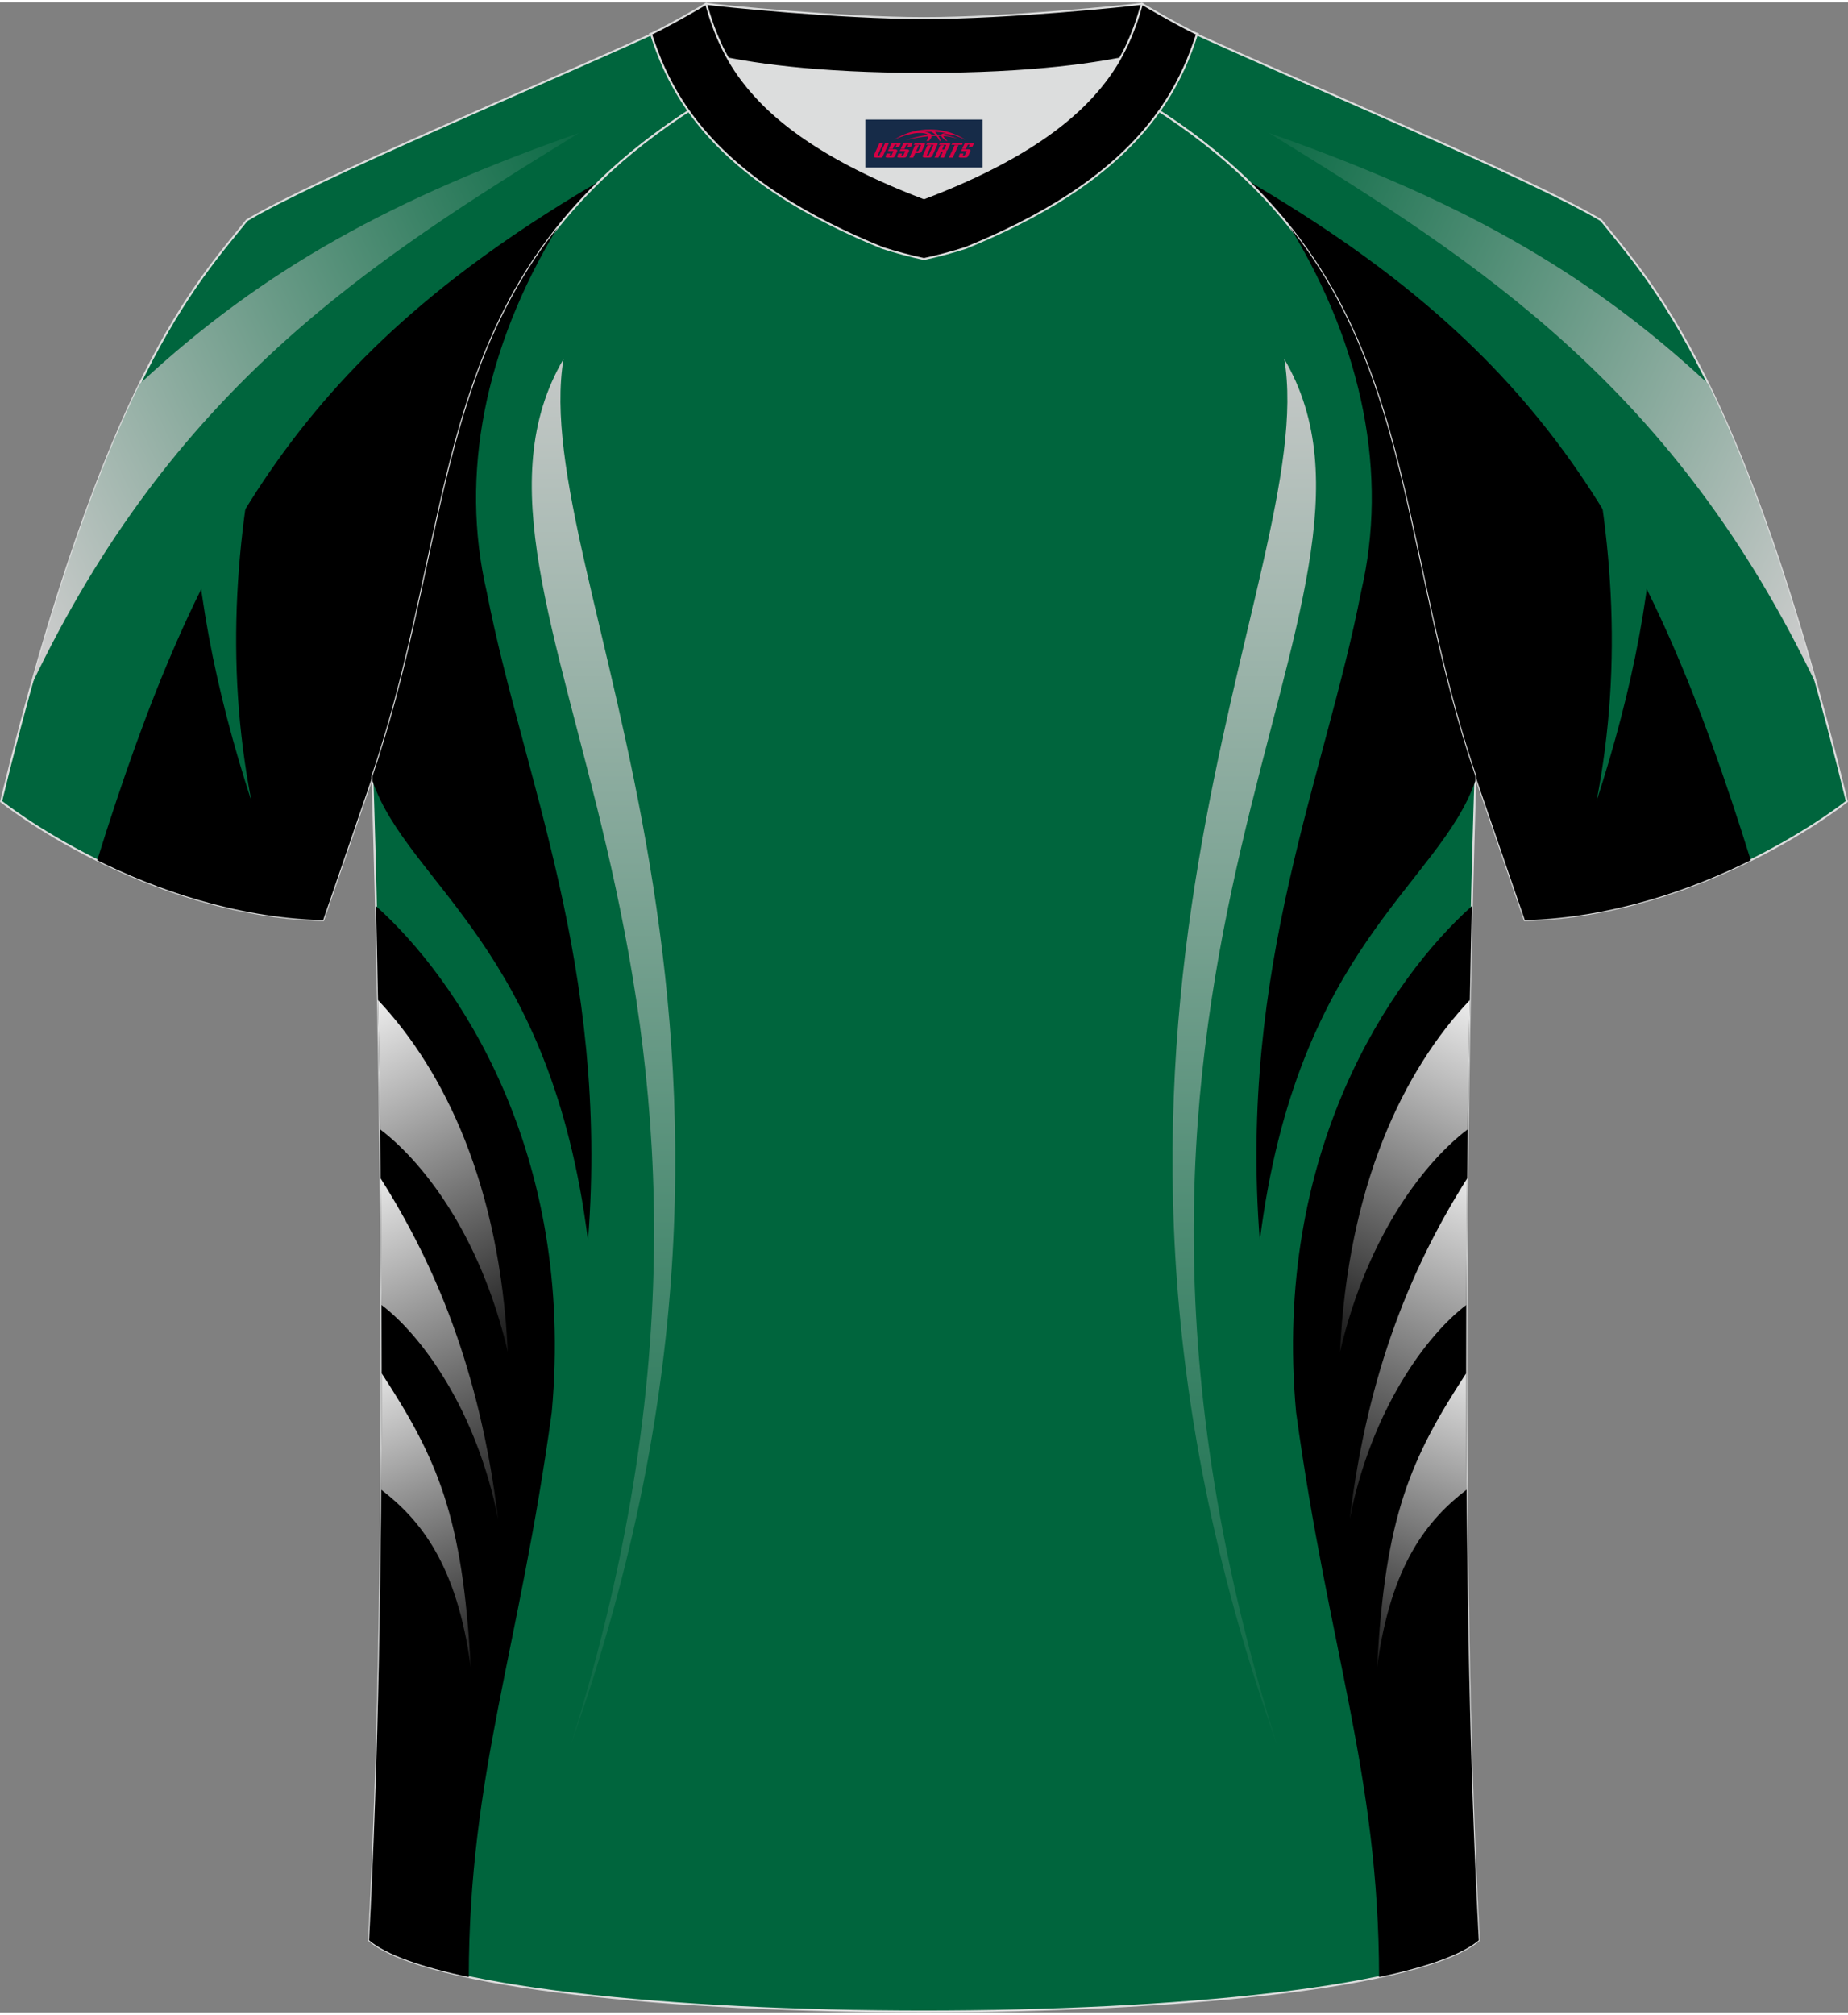
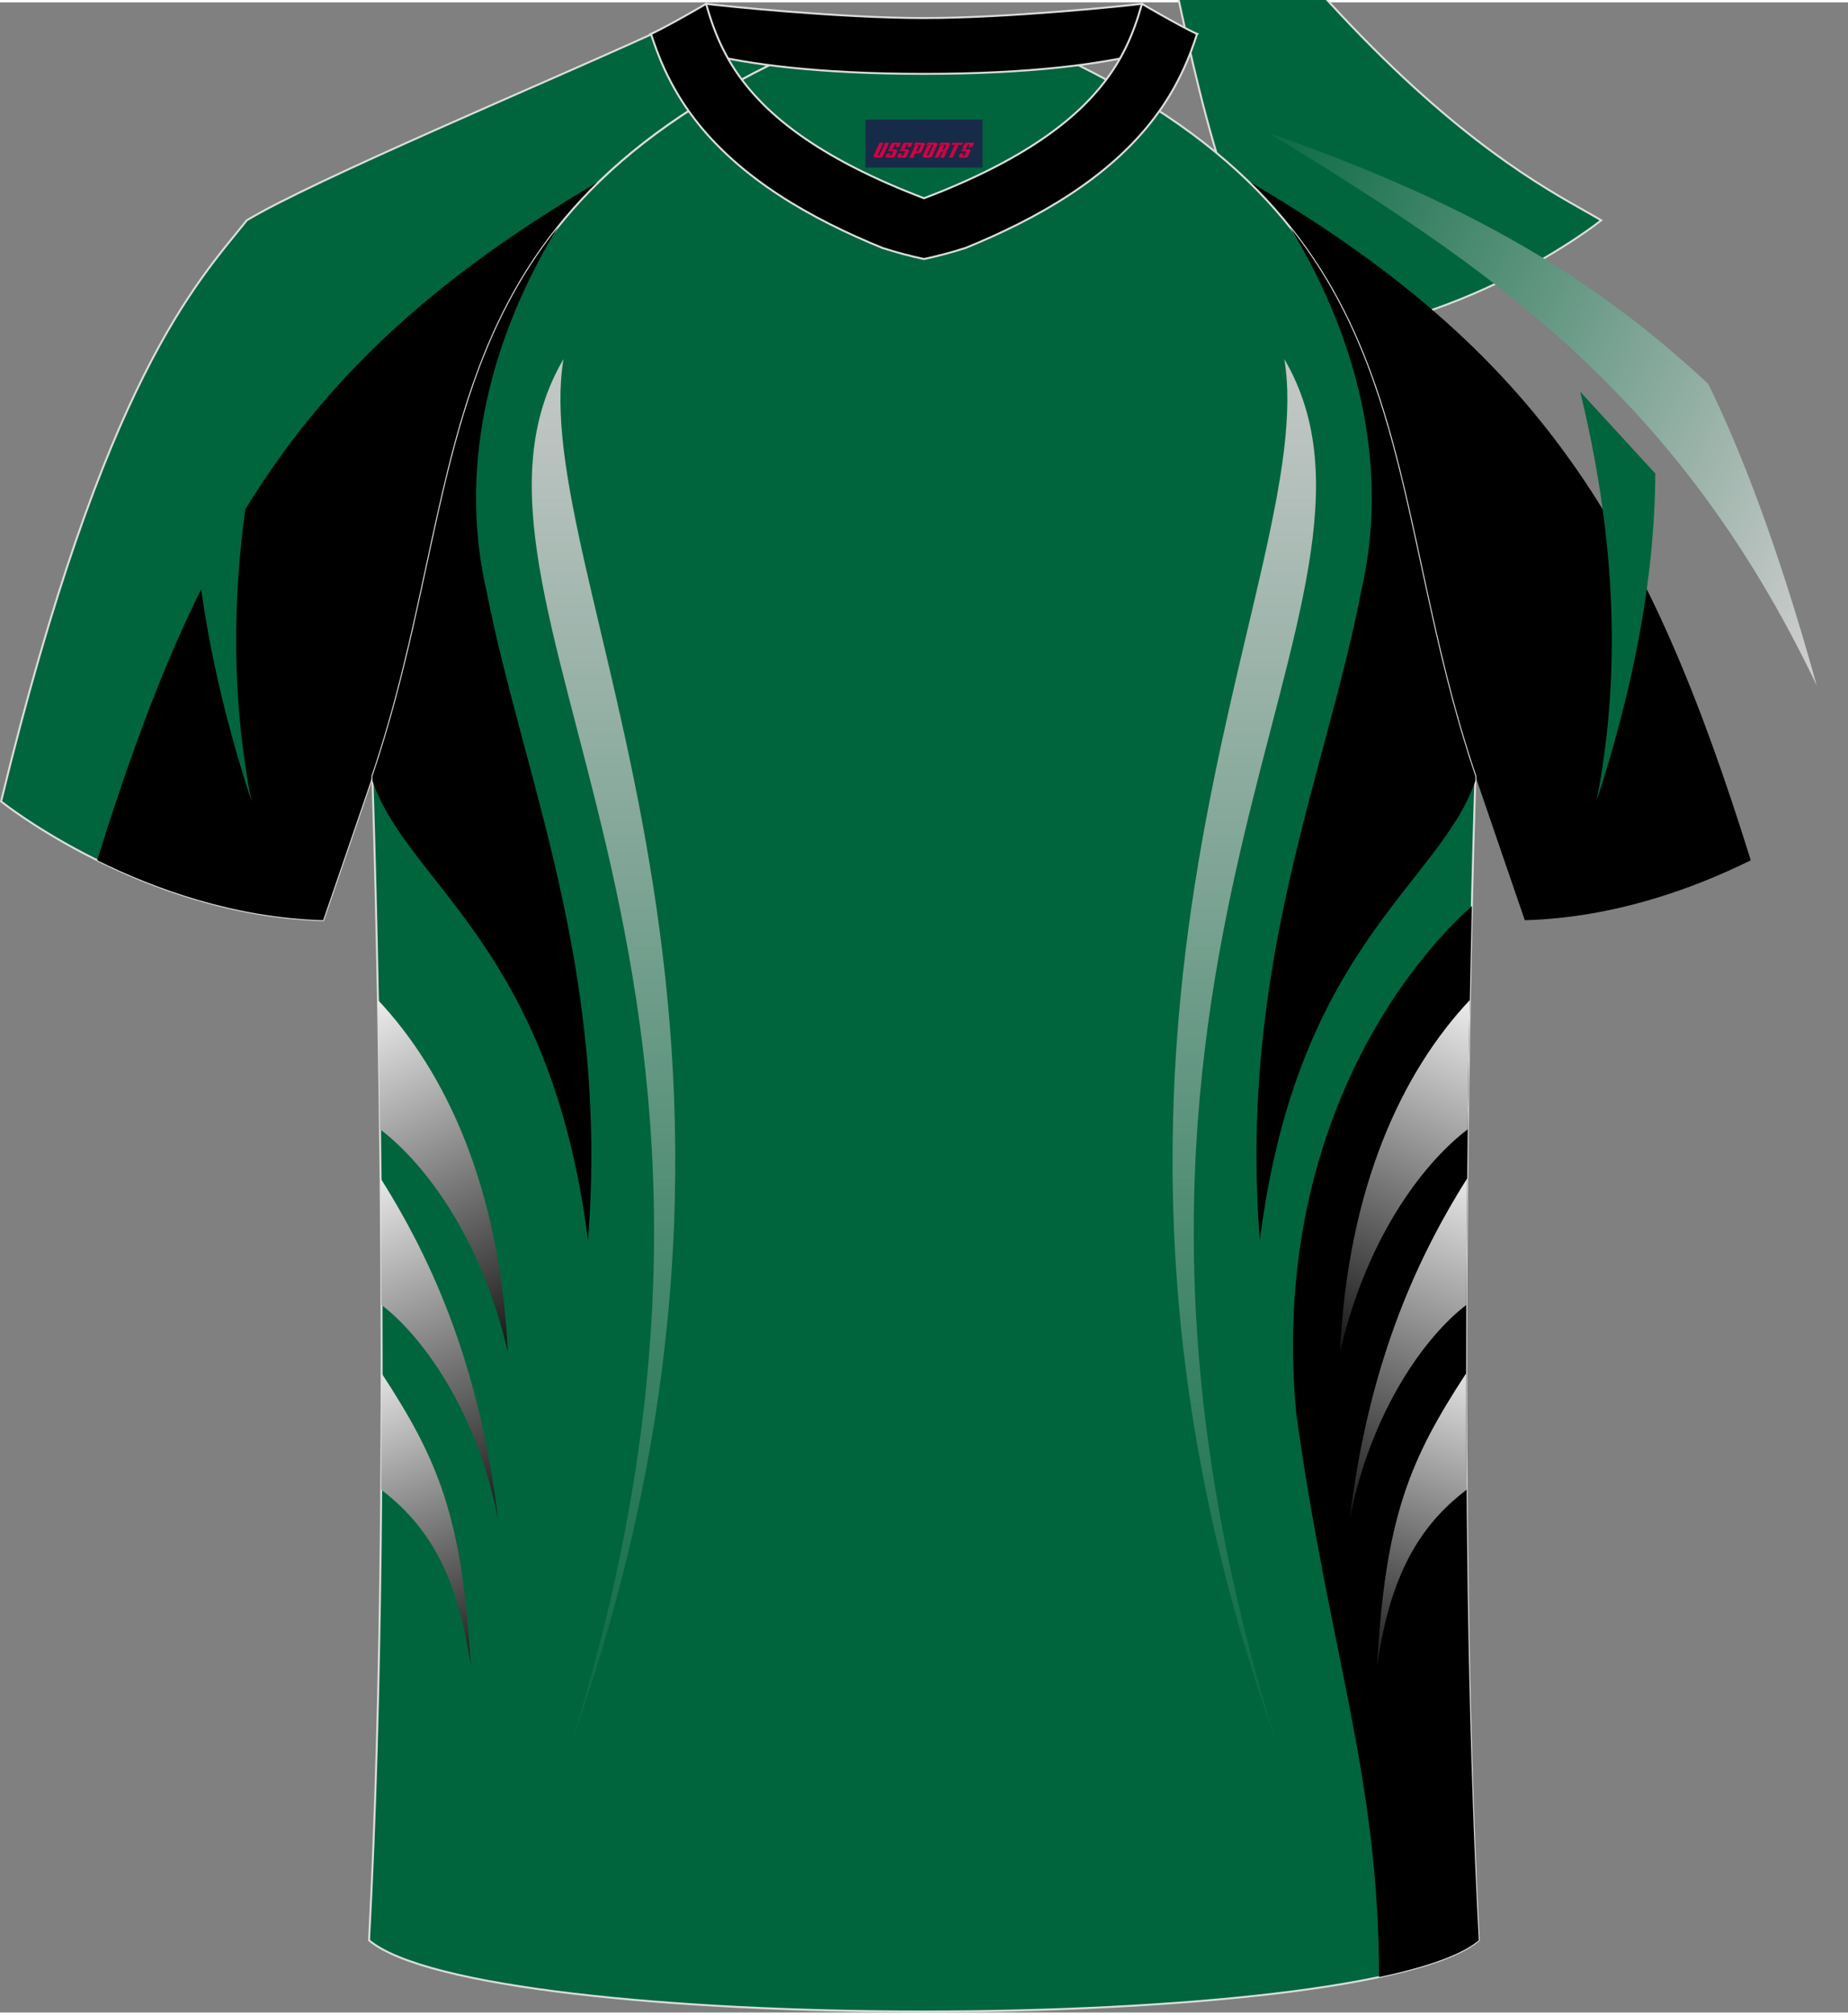
<svg xmlns="http://www.w3.org/2000/svg" version="1.1" id="图层_1" x="0px" y="0px" width="378px" height="412px" viewBox="0 0 378.37 411.43" enable-background="new 0 0 378.37 411.43" xml:space="preserve">
  <rect x="0" y="0" width="378.37" height="411.43" fill="#808080" stroke="none" />
  <g>
-     <path fill-rule="evenodd" clip-rule="evenodd" fill="#00653D" stroke="#DCDDDD" stroke-width="0.4" stroke-miterlimit="22.926" d="   M327.84,44.61c10.2,12.74,29.23,32.28,50.3,118.94c0,0-29.06,23.28-65.94,24.3c0,0-7.13-20.73-9.85-28.72   c-20.49-59.72-9.19-110.36-81.59-146.3c-2.59-1.28-7.26-1.87-6.23-3.45c5.36-8.23,13.13-7.47,17.75-6.01   c9.6,3.37,3.14-1.18,12.56,3.1C266.69,16.45,314.21,36.39,327.84,44.61z" />
+     <path fill-rule="evenodd" clip-rule="evenodd" fill="#00653D" stroke="#DCDDDD" stroke-width="0.4" stroke-miterlimit="22.926" d="   M327.84,44.61c0,0-29.06,23.28-65.94,24.3c0,0-7.13-20.73-9.85-28.72   c-20.49-59.72-9.19-110.36-81.59-146.3c-2.59-1.28-7.26-1.87-6.23-3.45c5.36-8.23,13.13-7.47,17.75-6.01   c9.6,3.37,3.14-1.18,12.56,3.1C266.69,16.45,314.21,36.39,327.84,44.61z" />
    <path fill-rule="evenodd" clip-rule="evenodd" d="M255.49,36.51c60.08,35.1,81.89,71.47,102.97,139.08   c-11.83,5.86-28.1,11.76-46.26,12.27c0,0-7.13-20.73-9.85-28.72C286.02,111.55,289.88,69.73,255.49,36.51z" />
    <path fill-rule="evenodd" clip-rule="evenodd" fill="#00653D" d="M338.92,96.44c-0.14,22.03-4.67,44.42-12.04,67.05   c5.56-28.53,3.27-56.53-3.34-83.8L338.92,96.44z" />
    <path fill-rule="evenodd" clip-rule="evenodd" fill="#00653D" stroke="#DCDDDD" stroke-width="0.4" stroke-miterlimit="22.926" d="   M50.53,44.61C40.33,57.35,21.29,76.89,0.22,163.55c0,0,29.06,23.28,65.94,24.3c0,0,7.13-20.73,9.85-28.72   c20.49-59.72,9.2-110.36,81.59-146.3c2.59-1.28,7.26-1.87,6.23-3.45c-5.36-8.23-13.13-7.47-17.75-6.01   c-9.6,3.37-3.14-1.18-12.56,3.1C111.67,16.45,64.15,36.39,50.53,44.61z" />
    <path fill-rule="evenodd" clip-rule="evenodd" d="M122.88,36.51C62.8,71.61,40.98,107.99,19.9,175.59   c11.83,5.86,28.1,11.76,46.26,12.27c0,0,7.13-20.73,9.85-28.72C92.34,111.54,88.49,69.72,122.88,36.51z" />
    <path fill-rule="evenodd" clip-rule="evenodd" fill="#00653D" d="M39.44,96.44c0.14,22.03,4.67,44.42,12.04,67.05   c-5.56-28.53-3.27-56.53,3.34-83.8L39.44,96.44z" />
    <linearGradient id="SVGID_1_" gradientUnits="userSpaceOnUse" x1="-1.182" y1="300.373" x2="136.691" y2="365.734" gradientTransform="matrix(1 0 0 -1 0 412.647)">
      <stop offset="0" style="stop-color:#CCCCCC" />
      <stop offset="1" style="stop-color:#00653D" />
    </linearGradient>
-     <path fill-rule="evenodd" clip-rule="evenodd" fill="url(#SVGID_1_)" d="M6.38,139.85c28.94-60.78,68.7-86.44,112.19-113.12   C80.67,40.04,54.05,54.39,28.6,78.09C21.86,91.89,14.32,111.33,6.38,139.85z" />
    <path fill-rule="evenodd" clip-rule="evenodd" fill="#00653D" stroke="#DCDDDD" stroke-width="0.4" stroke-miterlimit="22.926" d="   M75.56,396.65c5.36-100.93,0.7-237.52,0.7-237.52c0-0.25,0-0.49-0.01-0.73C96.4,99,85.5,48.63,157.59,12.83   c2.59-1.28,7.26-1.87,6.23-3.45c-0.42-0.64-0.8-1.36-1.17-2.15c6.75,0.26,14.96,0.49,26.36,0.49h0.31c11.58,0,19.94-0.23,26.83-0.5   c-0.57,0.64-1.11,1.36-1.64,2.16c-1.03,1.58,3.64,2.16,6.23,3.45c72.09,35.8,61.19,86.17,81.34,145.57c0,0.25-0.01,0.49-0.01,0.73   c0,0-4.66,136.58,0.7,237.52C279.74,416.08,98.62,416.08,75.56,396.65z" />
    <path fill-rule="evenodd" clip-rule="evenodd" d="M114.19,46.05c-14.98,24.66-20.1,50.74-14.54,74.57   c7.33,37.73,25.12,76.74,20.74,132.82c-7.57-60.17-36.78-72.9-44.12-94.05l-0.01-0.25c0-0.25,0-0.49-0.01-0.73   C90.79,115.56,89.17,77.42,114.19,46.05z" />
-     <path fill-rule="evenodd" clip-rule="evenodd" d="M76.98,184.97c16.65,14.88,40.84,50.42,35.99,103.58   c-6.67,48.78-16.92,73.92-16.99,115.62c-9.72-2.06-16.91-4.56-20.42-7.52C79.49,322.62,78.03,229.39,76.98,184.97z" />
    <g>
      <linearGradient id="SVGID_2_" gradientUnits="userSpaceOnUse" x1="70.919" y1="212.482" x2="111.259" y2="131.802" gradientTransform="matrix(1 0 0 -1 0 412.647)">
        <stop offset="0" style="stop-color:#FFFFFF" />
        <stop offset="1" style="stop-color:#000000" />
      </linearGradient>
      <path fill-rule="evenodd" clip-rule="evenodd" fill="url(#SVGID_2_)" d="M77.81,230.65c8.07,6.09,20.35,20.74,26.16,45.56    c-1.64-33.93-12.84-57.43-26.59-72.02C77.54,212.23,77.69,221.13,77.81,230.65z" />
      <linearGradient id="SVGID_3_" gradientUnits="userSpaceOnUse" x1="70.843" y1="177.944" x2="106.843" y2="94.965" gradientTransform="matrix(1 0 0 -1 0 412.647)">
        <stop offset="0" style="stop-color:#FFFFFF" />
        <stop offset="1" style="stop-color:#000000" />
      </linearGradient>
      <path fill-rule="evenodd" clip-rule="evenodd" fill="url(#SVGID_3_)" d="M78.11,266.61c8.17,6.19,19.51,21.51,23.88,43.89    c-3.74-30.8-13.03-52.33-24.06-69.8C78.01,248.98,78.08,257.66,78.11,266.61z" />
      <linearGradient id="SVGID_4_" gradientUnits="userSpaceOnUse" x1="72.211" y1="139.25" x2="101.318" y2="64.696" gradientTransform="matrix(1 0 0 -1 0 412.647)">
        <stop offset="0" style="stop-color:#FFFFFF" />
        <stop offset="1" style="stop-color:#000000" />
      </linearGradient>
      <path fill-rule="evenodd" clip-rule="evenodd" fill="url(#SVGID_4_)" d="M78.05,304.42c7.89,6.06,15.55,15.25,18.32,36.32    c-1.62-30.93-6.85-42.72-18.23-60.14C78.14,288.41,78.11,296.38,78.05,304.42z" />
    </g>
    <linearGradient id="SVGID_5_" gradientUnits="userSpaceOnUse" x1="123.574" y1="350.072" x2="123.574" y2="46.221" gradientTransform="matrix(1 0 0 -1 0 412.647)">
      <stop offset="0" style="stop-color:#CCCCCC" />
      <stop offset="1" style="stop-color:#00653D" />
    </linearGradient>
    <path fill-rule="evenodd" clip-rule="evenodd" fill="url(#SVGID_5_)" d="M116.92,356.47c52.32-147.02-8.97-239.25-1.54-283.48l0,0   C86.24,122.74,167.49,195.17,116.92,356.47L116.92,356.47z" />
    <linearGradient id="SVGID_6_" gradientUnits="userSpaceOnUse" x1="-2268.693" y1="350.072" x2="-2268.693" y2="46.221" gradientTransform="matrix(-1 0 0 -1 -2013.928 412.647)">
      <stop offset="0" style="stop-color:#CCCCCC" />
      <stop offset="1" style="stop-color:#00653D" />
    </linearGradient>
    <path fill-rule="evenodd" clip-rule="evenodd" fill="url(#SVGID_6_)" d="M261.41,356.47c-52.32-147.02,8.97-239.25,1.54-283.48l0,0   C292.09,122.74,210.84,195.17,261.41,356.47L261.41,356.47z" />
    <path fill-rule="evenodd" clip-rule="evenodd" d="M264.14,46.04c14.98,24.66,20.1,50.74,14.54,74.57   c-7.33,37.73-25.12,76.74-20.74,132.82c7.57-60.17,36.78-72.9,44.12-94.05l0.01-0.25c0-0.24,0.01-0.48,0.01-0.73   C287.55,115.56,289.16,77.41,264.14,46.04z" />
    <path fill-rule="evenodd" clip-rule="evenodd" d="M301.36,184.97c-16.65,14.88-40.84,50.42-35.99,103.58   c6.67,48.78,16.92,73.92,16.99,115.62c9.72-2.06,16.91-4.56,20.42-7.52C298.84,322.61,300.3,229.39,301.36,184.97z" />
-     <path fill-rule="evenodd" clip-rule="evenodd" fill="#DCDDDD" d="M149.06,11.5l0.21,0.37c0.8,1.37,1.71,2.75,2.77,4.16   c5.96,7.87,16.62,16.25,37.14,24.05c20.52-7.8,31.18-16.17,37.14-24.05c1.06-1.4,1.98-2.79,2.77-4.16l0.21-0.37   c-8.65,1.68-21.51,3.13-40.13,3.13C170.56,14.63,157.7,13.18,149.06,11.5z" />
    <path fill-rule="evenodd" clip-rule="evenodd" stroke="#DCDDDD" stroke-width="0.4" stroke-miterlimit="22.926" d="M189.18,3.21   c-17.27,0-41.75-2.53-44.63-2.92c0,0-5.53,4.46-11.28,6.18c0,0,11.77,8.16,55.91,8.16s55.91-8.16,55.91-8.16   c-5.75-1.72-11.28-6.18-11.28-6.18C230.93,0.68,206.45,3.21,189.18,3.21z" />
    <path fill-rule="evenodd" clip-rule="evenodd" stroke="#DCDDDD" stroke-width="0.4" stroke-miterlimit="22.926" d="M189.18,52.53   c2.82-0.6,5.68-1.36,8.52-2.27c14.44-5.88,29.2-14.14,38.65-26.62c0.4-0.53,0.79-1.06,1.17-1.6c0.87-1.24,1.69-2.52,2.45-3.83   c1.16-2,2.19-4.08,3.09-6.21c0.56-1.33,1.07-2.67,1.53-4.04c0.1-0.29,0.2-0.58,0.29-0.86c0.02-0.07,0.04-0.14,0.07-0.2   c0.03-0.09,0.06-0.18,0.09-0.27c0-0.01,0.01-0.02,0.01-0.03c0.01-0.04,0.03-0.08,0.04-0.12c-4.43-2.13-11.28-6.18-11.28-6.18   c-0.23,0.8-0.48,1.62-0.74,2.46c-0.45,1.41-0.97,2.86-1.6,4.35c-0.65,1.55-1.43,3.15-2.37,4.77c-0.79,1.37-1.71,2.75-2.77,4.16   c-5.96,7.87-16.62,16.25-37.14,24.05c-20.52-7.8-31.18-16.17-37.14-24.05c-1.06-1.4-1.98-2.79-2.77-4.16   c-0.94-1.63-1.72-3.22-2.37-4.77c-0.63-1.49-1.15-2.94-1.6-4.35c-0.27-0.84-0.51-1.66-0.74-2.46c0,0-6.86,4.05-11.28,6.18   c0.01,0.04,0.03,0.08,0.04,0.12c0,0.01,0.01,0.02,0.01,0.03c0.03,0.09,0.06,0.18,0.09,0.27c0.02,0.07,0.04,0.14,0.07,0.2   c0.1,0.29,0.19,0.58,0.29,0.86c0.47,1.36,0.97,2.71,1.53,4.04c0.9,2.13,1.93,4.21,3.09,6.21c0.76,1.31,1.58,2.59,2.45,3.83   c0.38,0.54,0.77,1.08,1.17,1.6c9.46,12.48,24.21,20.75,38.65,26.62C183.51,51.17,186.36,51.93,189.18,52.53z" />
    <linearGradient id="SVGID_7_" gradientUnits="userSpaceOnUse" x1="-2267.661" y1="300.372" x2="-2129.789" y2="365.733" gradientTransform="matrix(-1 0 0 -1 -1888.108 412.647)">
      <stop offset="0" style="stop-color:#CCCCCC" />
      <stop offset="1" style="stop-color:#00653D" />
    </linearGradient>
    <path fill-rule="evenodd" clip-rule="evenodd" fill="url(#SVGID_7_)" d="M371.98,139.85c-28.94-60.78-68.7-86.44-112.19-113.12   c37.9,13.31,64.52,27.66,89.97,51.36C356.51,91.89,364.04,111.34,371.98,139.85z" />
    <g>
      <linearGradient id="SVGID_8_" gradientUnits="userSpaceOnUse" x1="-2252.604" y1="212.483" x2="-2212.263" y2="131.803" gradientTransform="matrix(-1 0 0 -1 -1945.183 412.647)">
        <stop offset="0" style="stop-color:#FFFFFF" />
        <stop offset="1" style="stop-color:#000000" />
      </linearGradient>
      <path fill-rule="evenodd" clip-rule="evenodd" fill="url(#SVGID_8_)" d="M300.52,230.65c-8.07,6.09-20.35,20.74-26.16,45.56    c1.64-33.93,12.84-57.43,26.59-72.02C300.79,212.23,300.64,221.13,300.52,230.65z" />
      <linearGradient id="SVGID_9_" gradientUnits="userSpaceOnUse" x1="-2252.679" y1="177.945" x2="-2216.679" y2="94.966" gradientTransform="matrix(-1 0 0 -1 -1945.183 412.647)">
        <stop offset="0" style="stop-color:#FFFFFF" />
        <stop offset="1" style="stop-color:#000000" />
      </linearGradient>
      <path fill-rule="evenodd" clip-rule="evenodd" fill="url(#SVGID_9_)" d="M300.22,266.61c-8.17,6.19-19.51,21.51-23.88,43.89    c3.74-30.8,13.03-52.33,24.06-69.8C300.32,248.98,300.25,257.66,300.22,266.61z" />
      <linearGradient id="SVGID_10_" gradientUnits="userSpaceOnUse" x1="-2251.311" y1="139.25" x2="-2222.205" y2="64.697" gradientTransform="matrix(-1 0 0 -1 -1945.183 412.647)">
        <stop offset="0" style="stop-color:#FFFFFF" />
        <stop offset="1" style="stop-color:#000000" />
      </linearGradient>
      <path fill-rule="evenodd" clip-rule="evenodd" fill="url(#SVGID_10_)" d="M300.28,304.42c-7.89,6.06-15.55,15.25-18.32,36.32    c1.62-30.93,6.85-42.72,18.23-60.14C300.19,288.41,300.22,296.38,300.28,304.42z" />
    </g>
  </g>
  <g id="tag_logo">
    <rect y="23.99" fill="#162B48" width="24" height="9.818" x="177.18" />
    <g>
-       <path fill="#D30044" d="M193.14,27.18l0.005-0.011c0.131-0.311,1.085-0.262,2.351,0.071c0.715,0.24,1.44,0.54,2.193,0.9    c-0.218-0.147-0.447-0.289-0.682-0.42l0.011,0.005l-0.011-0.005c-1.478-0.845-3.218-1.418-5.1-1.62    c-1.282-0.115-1.658-0.082-2.411-0.055c-2.449,0.142-4.68,0.905-6.458,2.095c1.26-0.638,2.722-1.075,4.195-1.336    c1.467-0.18,2.476-0.033,2.771,0.344c-1.691,0.175-3.469,0.633-4.555,1.075c1.156-0.338,2.967-0.665,4.647-0.813    c0.016,0.251-0.115,0.567-0.415,0.96h0.475c0.376-0.382,0.584-0.725,0.595-1.004c0.333-0.022,0.66-0.033,0.971-0.033    C191.97,27.62,192.18,27.97,192.38,28.36h0.262c-0.125-0.344-0.295-0.687-0.518-1.036c0.207,0,0.393,0.005,0.567,0.011    c0.104,0.267,0.496,0.66,1.058,1.025h0.245c-0.442-0.365-0.753-0.753-0.835-1.004c1.047,0.065,1.696,0.224,2.885,0.513    C194.96,27.44,194.22,27.27,193.14,27.18z M190.7,27.09c-0.164-0.295-0.655-0.485-1.402-0.551    c0.464-0.033,0.922-0.055,1.364-0.055c0.311,0.147,0.589,0.344,0.84,0.589C191.24,27.07,190.97,27.08,190.7,27.09z M192.68,27.14c-0.224-0.016-0.458-0.027-0.715-0.044c-0.147-0.202-0.311-0.398-0.502-0.6c0.082,0,0.164,0.005,0.24,0.011    c0.72,0.033,1.429,0.125,2.138,0.273C193.17,26.74,192.79,26.9,192.68,27.14z" />
      <path fill="#D30044" d="M180.1,28.72L178.93,31.27C178.75,31.64,179.02,31.78,179.5,31.78l0.873,0.005    c0.115,0,0.251-0.049,0.327-0.175l1.342-2.891H181.26L180.04,31.35H179.87c-0.147,0-0.185-0.033-0.147-0.125l1.156-2.504H180.1L180.1,28.72z M181.96,30.07h1.271c0.36,0,0.584,0.125,0.442,0.425L183.2,31.53C183.1,31.75,182.83,31.78,182.6,31.78H181.68c-0.267,0-0.442-0.136-0.349-0.333l0.235-0.513h0.742L182.13,31.31C182.11,31.36,182.15,31.37,182.21,31.37h0.18    c0.082,0,0.125-0.016,0.147-0.071l0.376-0.813c0.011-0.022,0.011-0.044-0.055-0.044H181.79L181.96,30.07L181.96,30.07z M182.78,30h-0.78l0.475-1.025c0.098-0.218,0.338-0.256,0.578-0.256H184.5L184.11,29.56L183.33,29.68l0.262-0.562H183.3c-0.082,0-0.12,0.016-0.147,0.071L182.78,30L182.78,30z M184.37,30.07L184.2,30.44h1.069c0.06,0,0.06,0.016,0.049,0.044    L184.94,31.3C184.92,31.35,184.88,31.37,184.8,31.37H184.62c-0.055,0-0.104-0.011-0.082-0.06l0.175-0.376H183.97L183.74,31.45C183.64,31.64,183.82,31.78,184.09,31.78h0.916c0.24,0,0.502-0.033,0.605-0.251l0.475-1.031c0.142-0.3-0.082-0.425-0.442-0.425H184.37L184.37,30.07z M185.18,30l0.371-0.818c0.022-0.055,0.06-0.071,0.147-0.071h0.295L185.73,29.67l0.791-0.115l0.387-0.845H185.46c-0.24,0-0.48,0.038-0.578,0.256L184.41,30L185.18,30L185.18,30z M187.58,30.46h0.278c0.087,0,0.153-0.022,0.202-0.115    l0.496-1.075c0.033-0.076-0.011-0.12-0.125-0.12H187.03l0.431-0.431h1.522c0.355,0,0.485,0.153,0.393,0.355l-0.676,1.445    c-0.06,0.125-0.175,0.333-0.644,0.327l-0.649-0.005L186.97,31.78H186.19l1.178-2.558h0.785L187.58,30.46L187.58,30.46z     M190.17,31.27c-0.022,0.049-0.06,0.076-0.142,0.076h-0.191c-0.082,0-0.109-0.027-0.082-0.076l0.944-2.051h-0.785l-0.987,2.138    c-0.125,0.273,0.115,0.415,0.453,0.415h0.72c0.327,0,0.649-0.071,0.769-0.322l1.085-2.384c0.093-0.202-0.06-0.355-0.415-0.355    h-1.533l-0.431,0.431h1.38c0.115,0,0.164,0.033,0.131,0.104L190.17,31.27L190.17,31.27z M192.89,30.14h0.278    c0.087,0,0.158-0.022,0.202-0.115l0.344-0.753c0.033-0.076-0.011-0.12-0.125-0.12h-1.402l0.425-0.431h1.527    c0.355,0,0.485,0.153,0.393,0.355l-0.529,1.124c-0.044,0.093-0.147,0.18-0.393,0.18c0.224,0.011,0.256,0.158,0.175,0.327    l-0.496,1.075h-0.785l0.54-1.167c0.022-0.055-0.005-0.087-0.104-0.087h-0.235L192.12,31.78h-0.785l1.178-2.558h0.785L192.89,30.14L192.89,30.14z M195.46,29.23L194.28,31.78h0.785l1.184-2.558H195.46L195.46,29.23z M196.97,29.16l0.202-0.431h-2.1l-0.295,0.431    H196.97L196.97,29.16z M196.95,30.07h1.271c0.36,0,0.584,0.125,0.442,0.425l-0.475,1.031c-0.104,0.218-0.371,0.251-0.605,0.251    h-0.916c-0.267,0-0.442-0.136-0.349-0.333l0.235-0.513h0.742L197.12,31.31c-0.022,0.049,0.022,0.06,0.082,0.06h0.18    c0.082,0,0.125-0.016,0.147-0.071l0.376-0.813c0.011-0.022,0.011-0.044-0.049-0.044h-1.069L196.95,30.07L196.95,30.07z     M197.76,30H196.98l0.475-1.025c0.098-0.218,0.338-0.256,0.578-0.256h1.451l-0.387,0.845l-0.791,0.115l0.262-0.562h-0.295    c-0.082,0-0.12,0.016-0.147,0.071L197.76,30z" />
    </g>
  </g>
</svg>